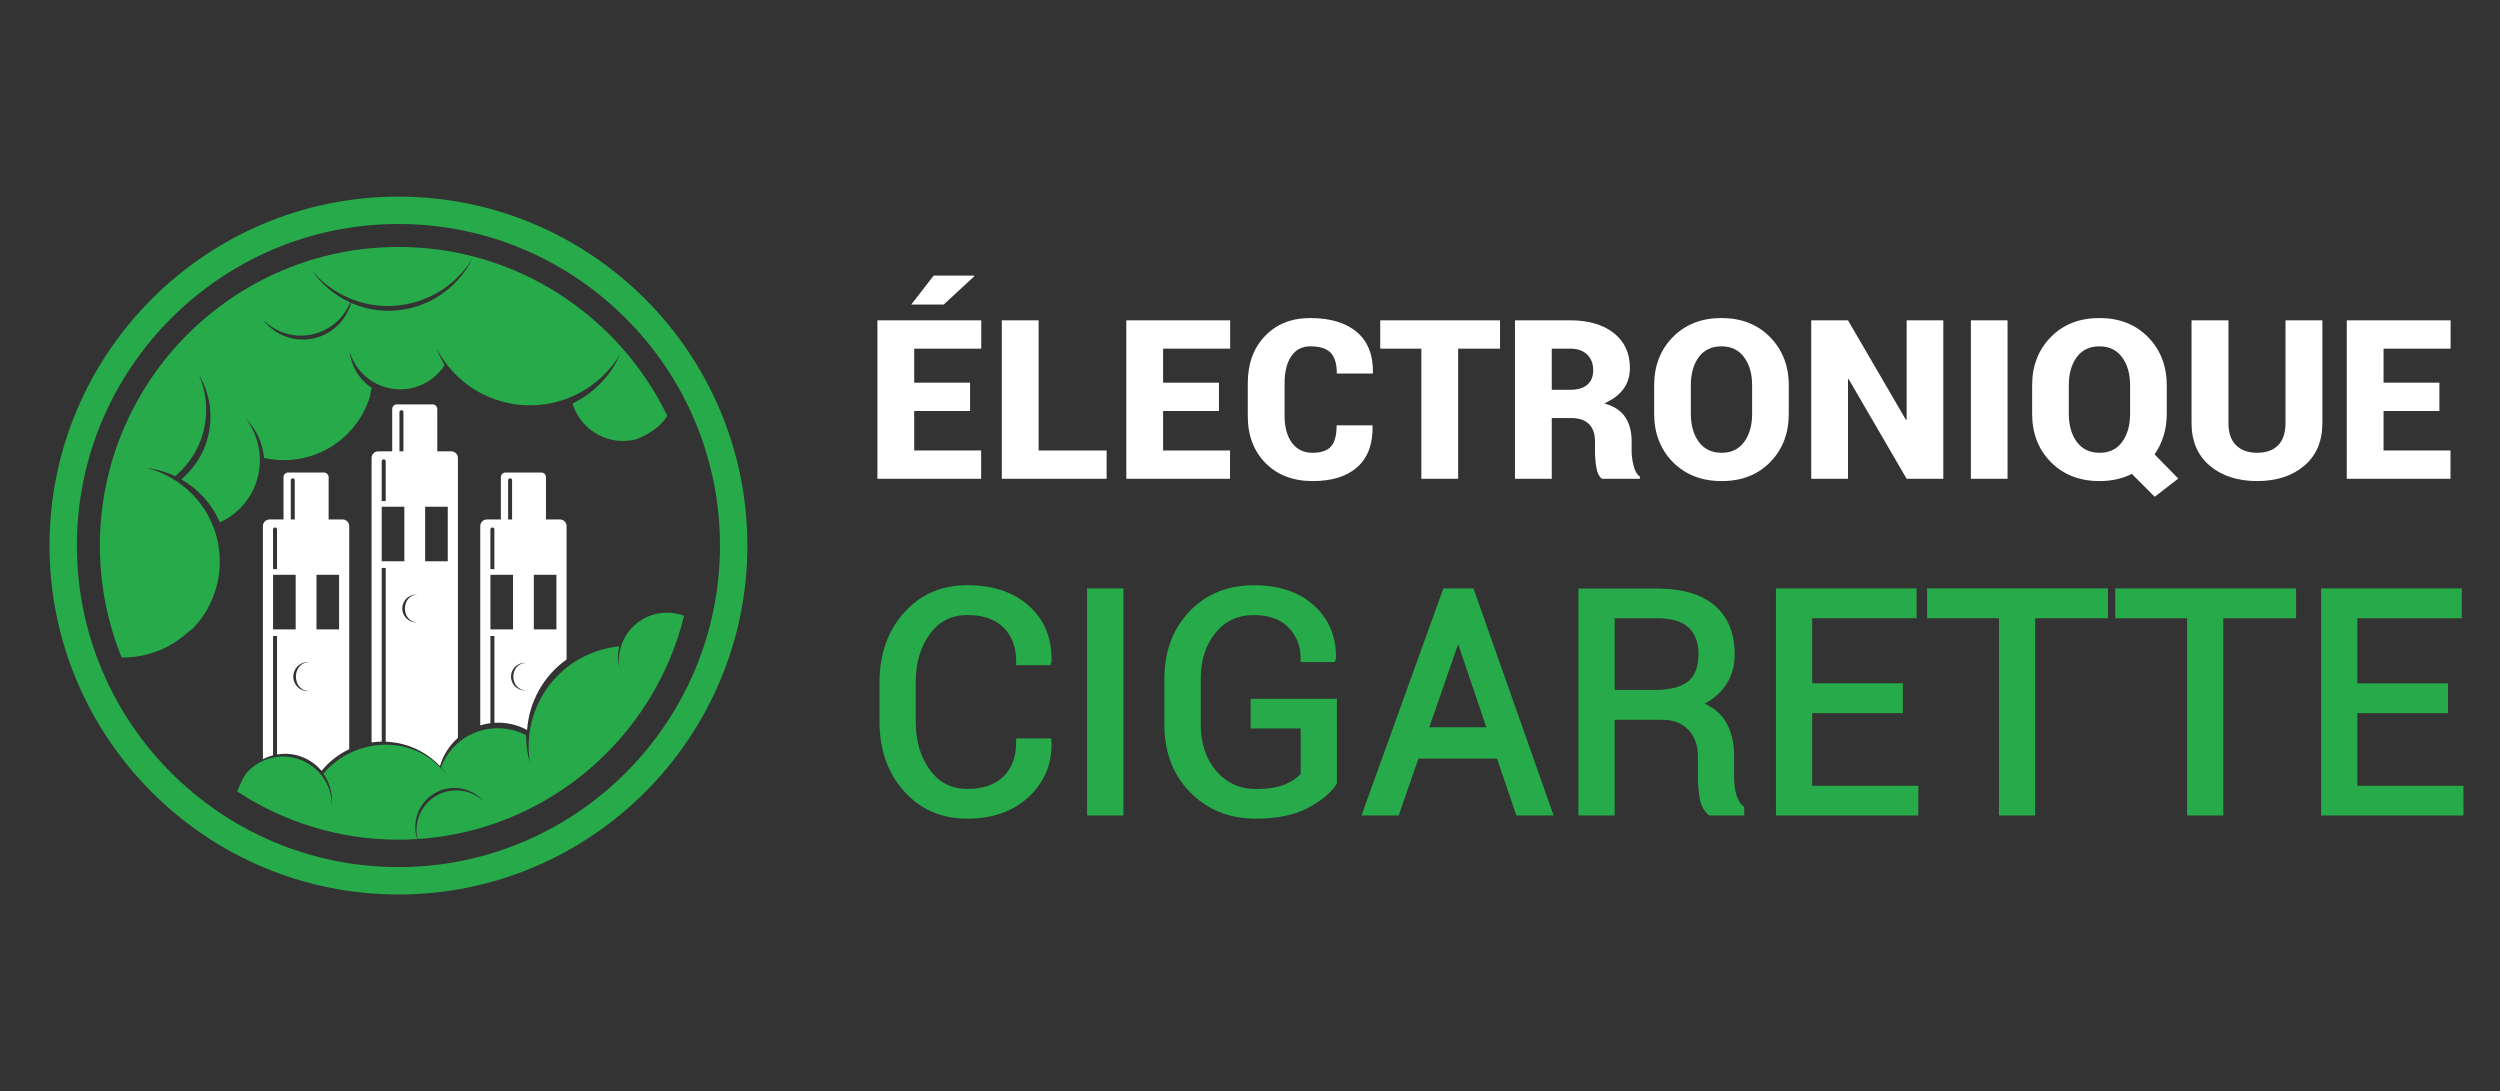
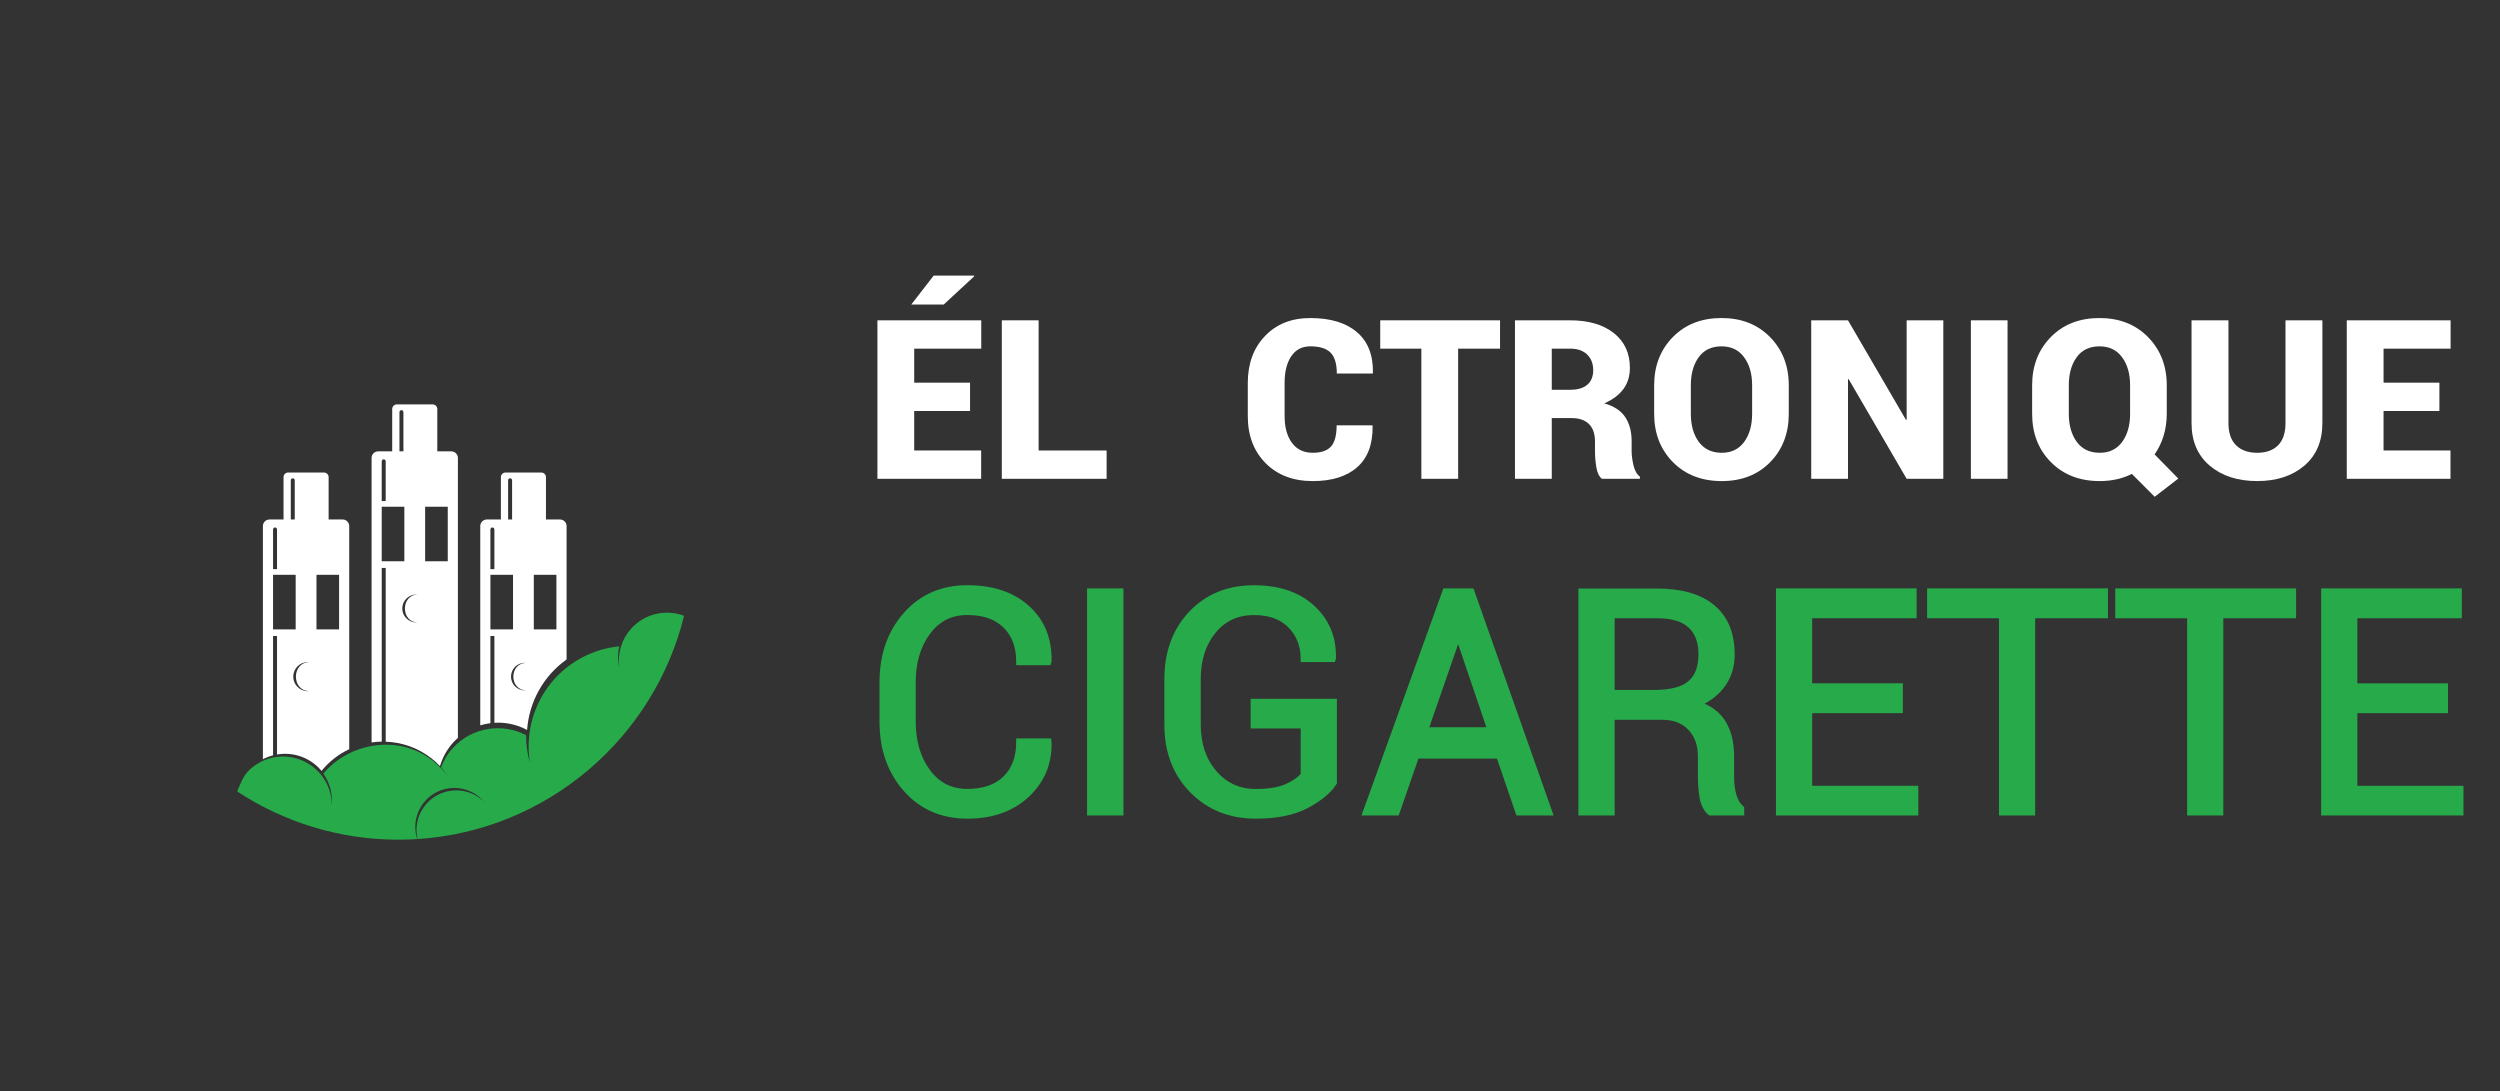
<svg xmlns="http://www.w3.org/2000/svg" version="1.1" id="Calque_1" x="0px" y="0px" width="196.667px" height="85.833px" viewBox="0 0 196.667 85.833" enable-background="new 0 0 196.667 85.833" xml:space="preserve">
  <rect x="0" y="0" width="196.667" height="85.833" fill="#333333" stroke="none" />
  <g>
    <g>
      <path fill="#59585A" d="M34.548,60.214c0-0.003,0.002-0.005,0.003-0.008c-0.106-0.108-0.216-0.213-0.33-0.314    C34.334,59.998,34.444,60.105,34.548,60.214z" />
      <path fill="#59585A" d="M24.87,60.208c0.129,0.116,0.25,0.241,0.36,0.374c0.002-0.004,0.005-0.007,0.008-0.011    c-0.057-0.063-0.117-0.126-0.178-0.187c0,0,0-0.001,0-0.001C24.999,60.324,24.935,60.263,24.87,60.208z" />
-       <path fill="#26AA4A" d="M31.344,19.427c-12.951,0-23.488,10.537-23.488,23.489c0,3.111,0.609,6.083,1.712,8.803    c0.116,0.002,0.233,0.003,0.35-0.001c1.881-0.063,3.578-0.806,4.865-1.983c0.131-0.093,0.258-0.188,0.383-0.29    c1.373-1.426,2.192-3.381,2.121-5.515c-0.116-3.461-2.53-6.301-5.728-7.106c0.784,0.09,1.531,0.309,2.219,0.634    c0.051-0.042,0.103-0.083,0.153-0.128c2.269-2.013,2.876-5.202,1.718-7.838c1.556,2.596,1.099,6.012-1.249,8.095    c-0.047,0.042-0.096,0.08-0.144,0.119c1.344,0.763,2.418,1.95,3.038,3.386c0.849-0.386,1.611-0.989,2.184-1.812    c1.371-1.968,1.246-4.531-0.132-6.342c0.833,0.849,1.322,1.945,1.427,3.083c0.63,0.142,1.288,0.205,1.963,0.167    c3.027-0.176,5.499-2.224,6.36-4.953c0.024-0.132,0.047-0.266,0.065-0.401c0.027-0.108,0.053-0.218,0.075-0.327    c-0.979-0.648-1.605-1.7-1.732-2.84c0.367,1.208,1.27,2.235,2.543,2.706c1.864,0.689,3.896-0.046,4.935-1.646    c-0.247-0.412-0.457-0.847-0.624-1.299c1.077,2.071,3.019,3.677,5.473,4.243c3.585,0.83,7.164-0.813,8.957-3.811    c-0.759,1.733-2.109,3.089-3.748,3.881c0.318,1.042,1.034,1.959,2.081,2.494c0.934,0.478,1.961,0.566,2.904,0.329    c0.301-0.102,0.593-0.236,0.87-0.412c0.636-0.323,1.192-0.81,1.602-1.439C48.693,24.856,40.641,19.427,31.344,19.427z     M28.341,24.1c-0.249-0.08-0.489-0.175-0.724-0.278c-0.046,0.167-0.101,0.333-0.17,0.496c-0.851,2-3.163,2.931-5.162,2.08    c-0.655-0.278-1.192-0.715-1.593-1.245c0.373,0.38,0.824,0.696,1.345,0.917c2.125,0.904,4.579-0.085,5.482-2.209    c0.011-0.024,0.019-0.048,0.027-0.074c-1.25-0.564-2.28-1.445-3.018-2.52c0.917,1.104,2.149,1.969,3.618,2.437    c3.475,1.107,7.153-0.353,8.988-3.321C35.55,23.57,31.836,25.213,28.341,24.1z" />
      <g>
        <g>
-           <path fill="#26AA4A" d="M58.794,42.917c0-15.136-12.314-27.45-27.45-27.45c-15.136,0-27.45,12.313-27.45,27.45      c0,15.135,12.313,27.45,27.45,27.45C46.48,70.367,58.794,58.051,58.794,42.917z M31.344,68.211      c-13.948,0-25.295-11.347-25.295-25.295s11.347-25.295,25.295-25.295c13.949,0,25.295,11.347,25.295,25.295      S45.293,68.211,31.344,68.211z" />
-         </g>
+           </g>
      </g>
      <path fill="#FFFFFF" d="M35.504,35.507H34.4v-3.329c0-0.202-0.164-0.366-0.365-0.366h-2.816c-0.202,0-0.365,0.164-0.365,0.366    v3.329h-1.105c-0.285,0-0.517,0.231-0.517,0.517v22.381c0.265-0.037,0.531-0.063,0.798-0.066V44.675h0.313v13.672    c1.258,0.044,2.515,0.464,3.584,1.298c0.248,0.191,0.476,0.399,0.685,0.62c0.206-0.697,0.57-1.357,1.102-1.923    c0.1-0.104,0.203-0.203,0.308-0.298V36.023C36.021,35.738,35.791,35.507,35.504,35.507z M31.424,32.422    c0-0.086,0.07-0.156,0.156-0.156c0.086,0,0.156,0.07,0.156,0.156v3.084h-0.312V32.422z M30.029,36.29    c0-0.086,0.07-0.157,0.156-0.157c0.087,0,0.157,0.07,0.157,0.157v3.125h-0.313V36.29z M30.029,44.154v-4.293h1.78v4.293H30.029z     M32.794,48.959c-0.02,0.002-0.038,0.006-0.057,0.006c-0.605-0.003-1.094-0.496-1.092-1.101c0.002-0.606,0.496-1.096,1.101-1.094    c0.02,0,0.039,0.006,0.057,0.007c-0.578,0.028-0.945,0.502-0.948,1.087C31.852,48.45,32.216,48.926,32.794,48.959z M35.224,44.154    h-1.78v-4.293h1.78V44.154z" />
      <path fill="#FFFFFF" d="M26.956,40.866h-1.104v-3.329c0-0.202-0.164-0.365-0.366-0.365h-2.816c-0.202,0-0.365,0.163-0.365,0.365    v3.329H21.2c-0.285,0-0.518,0.231-0.518,0.519v18.341c0.254-0.133,0.521-0.235,0.798-0.307v-9.386h0.313v9.318    c0.544-0.092,1.115-0.067,1.679,0.097c0.621,0.182,1.158,0.512,1.588,0.936c0,0,0,0.001,0,0.001    c0.083,0.081,0.164,0.165,0.238,0.255c0.606-0.751,1.354-1.316,2.174-1.704V41.384C27.473,41.097,27.241,40.866,26.956,40.866z     M22.876,37.782c0-0.086,0.069-0.156,0.155-0.156c0.086,0,0.156,0.07,0.156,0.156v3.084h-0.312V37.782z M21.48,41.65    c0-0.088,0.07-0.156,0.156-0.156s0.156,0.068,0.156,0.156v3.124H21.48V41.65z M21.48,49.513V45.22h1.78v4.293H21.48z     M24.271,54.368c-0.02,0.002-0.039,0.007-0.06,0.006c-0.633-0.001-1.144-0.518-1.142-1.15c0.003-0.634,0.518-1.145,1.151-1.142    c0.021,0,0.04,0.005,0.06,0.005c-0.604,0.031-0.999,0.524-1.001,1.137C23.276,53.836,23.667,54.334,24.271,54.368z M26.675,49.513    h-1.779V45.22h1.779V49.513z" />
      <path fill="#FFFFFF" d="M44.053,40.866h-1.104v-3.329c0-0.202-0.164-0.365-0.366-0.365h-2.816c-0.202,0-0.364,0.163-0.364,0.365    v3.329h-1.105c-0.285,0-0.517,0.231-0.517,0.519v15.675c0.261-0.08,0.528-0.136,0.798-0.17v-6.856h0.313v6.824    c0.879-0.054,1.774,0.135,2.573,0.568c0.152-2.173,1.254-4.231,3.106-5.547V41.384C44.57,41.097,44.34,40.866,44.053,40.866z     M39.973,37.782c0-0.086,0.07-0.156,0.156-0.156s0.156,0.07,0.156,0.156v3.084h-0.313V37.782z M38.579,41.65    c0-0.088,0.07-0.156,0.156-0.156s0.156,0.068,0.156,0.156v3.124h-0.313V41.65z M38.579,49.513V45.22h1.779v4.293H38.579z     M41.337,54.308c-0.019,0-0.037,0.006-0.057,0.006c-0.6-0.003-1.084-0.491-1.081-1.091c0.002-0.599,0.491-1.083,1.089-1.082    c0.02,0,0.038,0.007,0.057,0.007c-0.573,0.028-0.959,0.495-0.962,1.075C40.382,53.803,40.765,54.276,41.337,54.308z     M43.772,49.513h-1.779V45.22h1.779V49.513z" />
      <path fill="#26AA4A" d="M49.85,49.249c-0.913,0.874-1.291,2.094-1.132,3.258c-0.132-0.561-0.127-1.127-0.007-1.662    c-0.975,0.096-1.948,0.375-2.869,0.854c-3.122,1.622-4.703,5.038-4.145,8.329c-0.219-0.724-0.316-1.463-0.311-2.194    c-1.858-0.972-4.203-0.644-5.712,0.955c-0.445,0.471-0.767,1.011-0.983,1.583c0.209,0.236,0.401,0.485,0.569,0.747    c-0.339-0.479-0.753-0.92-1.241-1.3c-2.66-2.073-6.548-1.403-8.58,1.037c0.497,0.713,0.745,1.593,0.662,2.492    c0-0.178-0.009-0.356-0.035-0.539c-0.302-2.1-2.251-3.558-4.352-3.256c-0.913,0.132-1.702,0.576-2.279,1.206    c-0.203,0.264-0.375,0.554-0.504,0.87c-0.107,0.202-0.194,0.417-0.264,0.636c3.643,2.395,7.999,3.791,12.676,3.791    c0.497,0,0.988-0.019,1.477-0.048c-0.452-1.381,0.128-2.929,1.449-3.649c1.312-0.715,2.915-0.373,3.833,0.738    c-0.103-0.103-0.211-0.201-0.329-0.292c-1.383-1.04-3.346-0.762-4.385,0.62c-0.578,0.768-0.742,1.714-0.542,2.581    c10.188-0.656,18.601-7.934,20.969-17.564C52.491,47.942,50.941,48.204,49.85,49.249z" />
    </g>
    <g>
      <path fill="#FFFFFF" d="M76.31,32.332h-4.393v3.107h5.267v2.226h-8.16V25.199h8.168v2.228h-5.274v2.679h4.393V32.332z     M73.449,21.68h3.177l0.017,0.052l-2.406,2.226h-2.551L73.449,21.68z" />
      <path fill="#FFFFFF" d="M81.703,35.439h5.351v2.226H78.81V25.199h2.894V35.439z" />
-       <path fill="#FFFFFF" d="M95.89,32.332h-4.393v3.107h5.266v2.226h-8.159V25.199h8.168v2.228h-5.274v2.679h4.393V32.332z" />
      <path fill="#FFFFFF" d="M107.963,33.461l0.014,0.051c0.023,1.422-0.377,2.499-1.201,3.233c-0.826,0.733-1.993,1.1-3.506,1.1    c-1.541,0-2.777-0.47-3.711-1.412s-1.4-2.175-1.4-3.698v-2.603c0-1.519,0.449-2.751,1.35-3.694    c0.897-0.945,2.087-1.418,3.566-1.418c1.578,0,2.804,0.369,3.666,1.104c0.866,0.736,1.286,1.808,1.263,3.211l-0.026,0.052h-2.815    c0-0.766-0.164-1.313-0.489-1.644c-0.325-0.332-0.856-0.498-1.598-0.498c-0.65,0-1.15,0.262-1.5,0.784    c-0.348,0.522-0.521,1.217-0.521,2.085v2.62c0,0.873,0.19,1.571,0.574,2.097c0.38,0.524,0.929,0.788,1.643,0.788    c0.66,0,1.139-0.166,1.435-0.496c0.293-0.331,0.44-0.884,0.44-1.661H107.963z" />
      <path fill="#FFFFFF" d="M118.003,27.427h-3.296v10.238h-2.893V27.427h-3.236v-2.228h9.425V27.427z" />
      <path fill="#FFFFFF" d="M122.072,32.888v4.777h-2.894V25.199h4.34c1.444,0,2.589,0.335,3.435,1.002    c0.842,0.667,1.266,1.581,1.266,2.739c0,0.646-0.17,1.2-0.51,1.662c-0.339,0.461-0.84,0.839-1.504,1.13    c0.768,0.217,1.314,0.578,1.648,1.083c0.333,0.505,0.502,1.135,0.502,1.888v0.788c0,0.325,0.047,0.696,0.145,1.113    s0.265,0.713,0.506,0.89v0.171h-2.988c-0.229-0.177-0.376-0.487-0.445-0.933c-0.069-0.445-0.101-0.864-0.101-1.259V34.72    c0-0.594-0.158-1.047-0.472-1.36c-0.317-0.315-0.774-0.472-1.381-0.472H122.072z M122.072,30.662h1.464    c0.581,0,1.026-0.132,1.335-0.398c0.307-0.265,0.462-0.647,0.462-1.144c0-0.508-0.158-0.917-0.474-1.229    c-0.32-0.31-0.766-0.465-1.341-0.465h-1.446V30.662z" />
      <path fill="#FFFFFF" d="M140.717,32.553c0,1.536-0.485,2.803-1.458,3.798c-0.976,0.997-2.246,1.494-3.816,1.494    c-1.579,0-2.861-0.498-3.843-1.494c-0.98-0.995-1.473-2.262-1.473-3.798v-2.242c0-1.53,0.49-2.794,1.468-3.793    c0.98-0.999,2.257-1.499,3.83-1.499c1.564,0,2.839,0.5,3.819,1.499c0.98,0.999,1.473,2.263,1.473,3.793V32.553z M137.833,30.294    c0-0.89-0.21-1.622-0.631-2.191c-0.42-0.571-1.009-0.857-1.777-0.857c-0.782,0-1.377,0.285-1.792,0.853    c-0.413,0.568-0.62,1.3-0.62,2.196v2.259c0,0.903,0.21,1.64,0.629,2.21c0.42,0.571,1.021,0.855,1.801,0.855    c0.76,0,1.35-0.285,1.766-0.855c0.415-0.571,0.625-1.307,0.625-2.21V30.294z" />
      <path fill="#FFFFFF" d="M152.873,37.665h-2.884l-4.563-7.843l-0.05,0.017v7.826h-2.893V25.199h2.893l4.562,7.834l0.052-0.017    v-7.817h2.884V37.665z" />
      <path fill="#FFFFFF" d="M157.927,37.665h-2.884V25.199h2.884V37.665z" />
      <path fill="#FFFFFF" d="M170.452,32.553c0,0.611-0.084,1.187-0.247,1.726c-0.167,0.539-0.403,1.029-0.711,1.468l1.866,1.901    l-1.857,1.431l-1.798-1.799c-0.371,0.188-0.768,0.331-1.191,0.424c-0.422,0.093-0.867,0.141-1.336,0.141    c-1.58,0-2.862-0.498-3.843-1.494c-0.984-0.995-1.473-2.262-1.473-3.798v-2.242c0-1.53,0.488-2.794,1.467-3.793    c0.978-0.999,2.258-1.499,3.83-1.499c1.564,0,2.839,0.5,3.819,1.499c0.981,0.999,1.474,2.263,1.474,3.793V32.553z M167.567,30.294    c0-0.89-0.21-1.622-0.63-2.191c-0.42-0.571-1.013-0.857-1.778-0.857c-0.782,0-1.377,0.285-1.791,0.853s-0.621,1.3-0.621,2.196    v2.259c0,0.903,0.21,1.64,0.629,2.21c0.421,0.571,1.02,0.855,1.802,0.855c0.759,0,1.348-0.285,1.765-0.855    c0.415-0.571,0.625-1.307,0.625-2.21V30.294z" />
      <path fill="#FFFFFF" d="M182.694,25.199v8.083c0,1.426-0.474,2.543-1.421,3.352c-0.949,0.806-2.186,1.21-3.706,1.21    c-1.536,0-2.782-0.404-3.733-1.21c-0.955-0.809-1.433-1.926-1.433-3.352v-8.083h2.904v8.083c0,0.771,0.198,1.353,0.599,1.746    c0.4,0.394,0.955,0.591,1.663,0.591c0.7,0,1.247-0.195,1.64-0.586c0.387-0.391,0.586-0.974,0.586-1.75v-8.083H182.694z" />
      <path fill="#FFFFFF" d="M191.898,32.332h-4.392v3.107h5.266v2.226h-8.159V25.199h8.168v2.228h-5.274v2.679h4.392V32.332z" />
    </g>
    <g>
      <path fill="#26AA4A" stroke="#26AA4A" stroke-width="0.5" stroke-miterlimit="10" d="M82.45,58.343l0.024,0.072    c0.032,1.631-0.541,2.993-1.718,4.091c-1.176,1.097-2.73,1.646-4.663,1.646c-1.964,0-3.564-0.696-4.801-2.088    c-1.236-1.393-1.854-3.156-1.854-5.295v-3.09c0-2.139,0.618-3.906,1.854-5.301c1.237-1.396,2.836-2.092,4.801-2.092    c1.964,0,3.527,0.521,4.687,1.567c1.161,1.045,1.725,2.431,1.693,4.155l-0.024,0.072h-2.254c0-1.217-0.357-2.179-1.074-2.887    c-0.715-0.707-1.726-1.061-3.029-1.061c-1.312,0-2.358,0.528-3.136,1.586c-0.779,1.057-1.169,2.369-1.169,3.936v3.113    c0,1.582,0.39,2.901,1.169,3.959c0.778,1.057,1.825,1.586,3.136,1.586c1.303,0,2.314-0.351,3.029-1.056    c0.716-0.703,1.074-1.676,1.074-2.916H82.45z" />
      <path fill="#26AA4A" stroke="#26AA4A" stroke-width="0.5" stroke-miterlimit="10" d="M88.127,63.901h-2.361V46.536h2.361V63.901z" />
      <path fill="#26AA4A" stroke="#26AA4A" stroke-width="0.5" stroke-miterlimit="10" d="M104.92,61.563    c-0.414,0.645-1.134,1.236-2.154,1.779c-1.021,0.54-2.348,0.811-3.977,0.811c-2.004,0-3.662-0.665-4.974-1.992    c-1.311-1.328-1.968-3.046-1.968-5.151v-3.58c0-2.106,0.633-3.823,1.897-5.15c1.264-1.328,2.894-1.991,4.89-1.991    c1.932,0,3.459,0.513,4.579,1.542c1.122,1.031,1.665,2.341,1.634,3.931l-0.022,0.071h-2.255c0-1.057-0.342-1.938-1.026-2.641    c-0.684-0.704-1.653-1.056-2.909-1.056c-1.328,0-2.398,0.497-3.209,1.491c-0.811,0.993-1.216,2.253-1.216,3.78v3.603    c0,1.541,0.43,2.812,1.288,3.809c0.858,1,1.956,1.497,3.292,1.497c1.025,0,1.84-0.134,2.438-0.4    c0.602-0.266,1.05-0.581,1.343-0.946v-3.912h-3.936v-1.837h6.285V61.563z" />
      <path fill="#26AA4A" stroke="#26AA4A" stroke-width="0.5" stroke-miterlimit="10" d="M117.942,59.428h-6.537l-1.551,4.473h-2.396    l6.262-17.365h2.016l6.129,17.365h-2.396L117.942,59.428z M112.086,57.461h5.189l-2.528-7.454h-0.072L112.086,57.461z" />
      <path fill="#26AA4A" stroke="#26AA4A" stroke-width="0.5" stroke-miterlimit="10" d="M126.77,56.375v7.525h-2.351V46.549h5.938    c1.901,0,3.354,0.421,4.354,1.264c1.001,0.842,1.501,2.065,1.501,3.673c0,0.891-0.232,1.667-0.698,2.326    c-0.464,0.66-1.143,1.185-2.03,1.574c0.951,0.31,1.639,0.813,2.056,1.509s0.627,1.556,0.627,2.581v1.636    c0,0.54,0.058,1.024,0.179,1.454c0.118,0.429,0.324,0.778,0.618,1.049v0.286h-2.419c-0.31-0.271-0.509-0.668-0.599-1.192    c-0.085-0.524-0.128-1.065-0.128-1.621V59.5c0-0.938-0.277-1.693-0.826-2.266c-0.547-0.573-1.282-0.859-2.206-0.859H126.77z     M126.77,54.527h3.35c1.329,0,2.283-0.252,2.87-0.757c0.584-0.505,0.874-1.274,0.874-2.308c0-0.978-0.284-1.735-0.851-2.271    c-0.57-0.537-1.453-0.806-2.655-0.806h-3.588V54.527z" />
      <path fill="#26AA4A" stroke="#26AA4A" stroke-width="0.5" stroke-miterlimit="10" d="M149.44,55.851h-7.133v6.214h8.349v1.836    h-10.698V46.536h10.566v1.85h-8.217v5.618h7.133V55.851z" />
      <path fill="#26AA4A" stroke="#26AA4A" stroke-width="0.5" stroke-miterlimit="10" d="M165.576,48.385h-5.726v15.516h-2.347V48.385    h-5.653v-1.85h13.726V48.385z" />
      <path fill="#26AA4A" stroke="#26AA4A" stroke-width="0.5" stroke-miterlimit="10" d="M180.376,48.385h-5.726v15.516h-2.347V48.385    h-5.654v-1.85h13.727V48.385z" />
      <path fill="#26AA4A" stroke="#26AA4A" stroke-width="0.5" stroke-miterlimit="10" d="M192.326,55.851h-7.13v6.214h8.347v1.836    h-10.696V46.536h10.566v1.85h-8.217v5.618h7.13V55.851z" />
    </g>
  </g>
</svg>